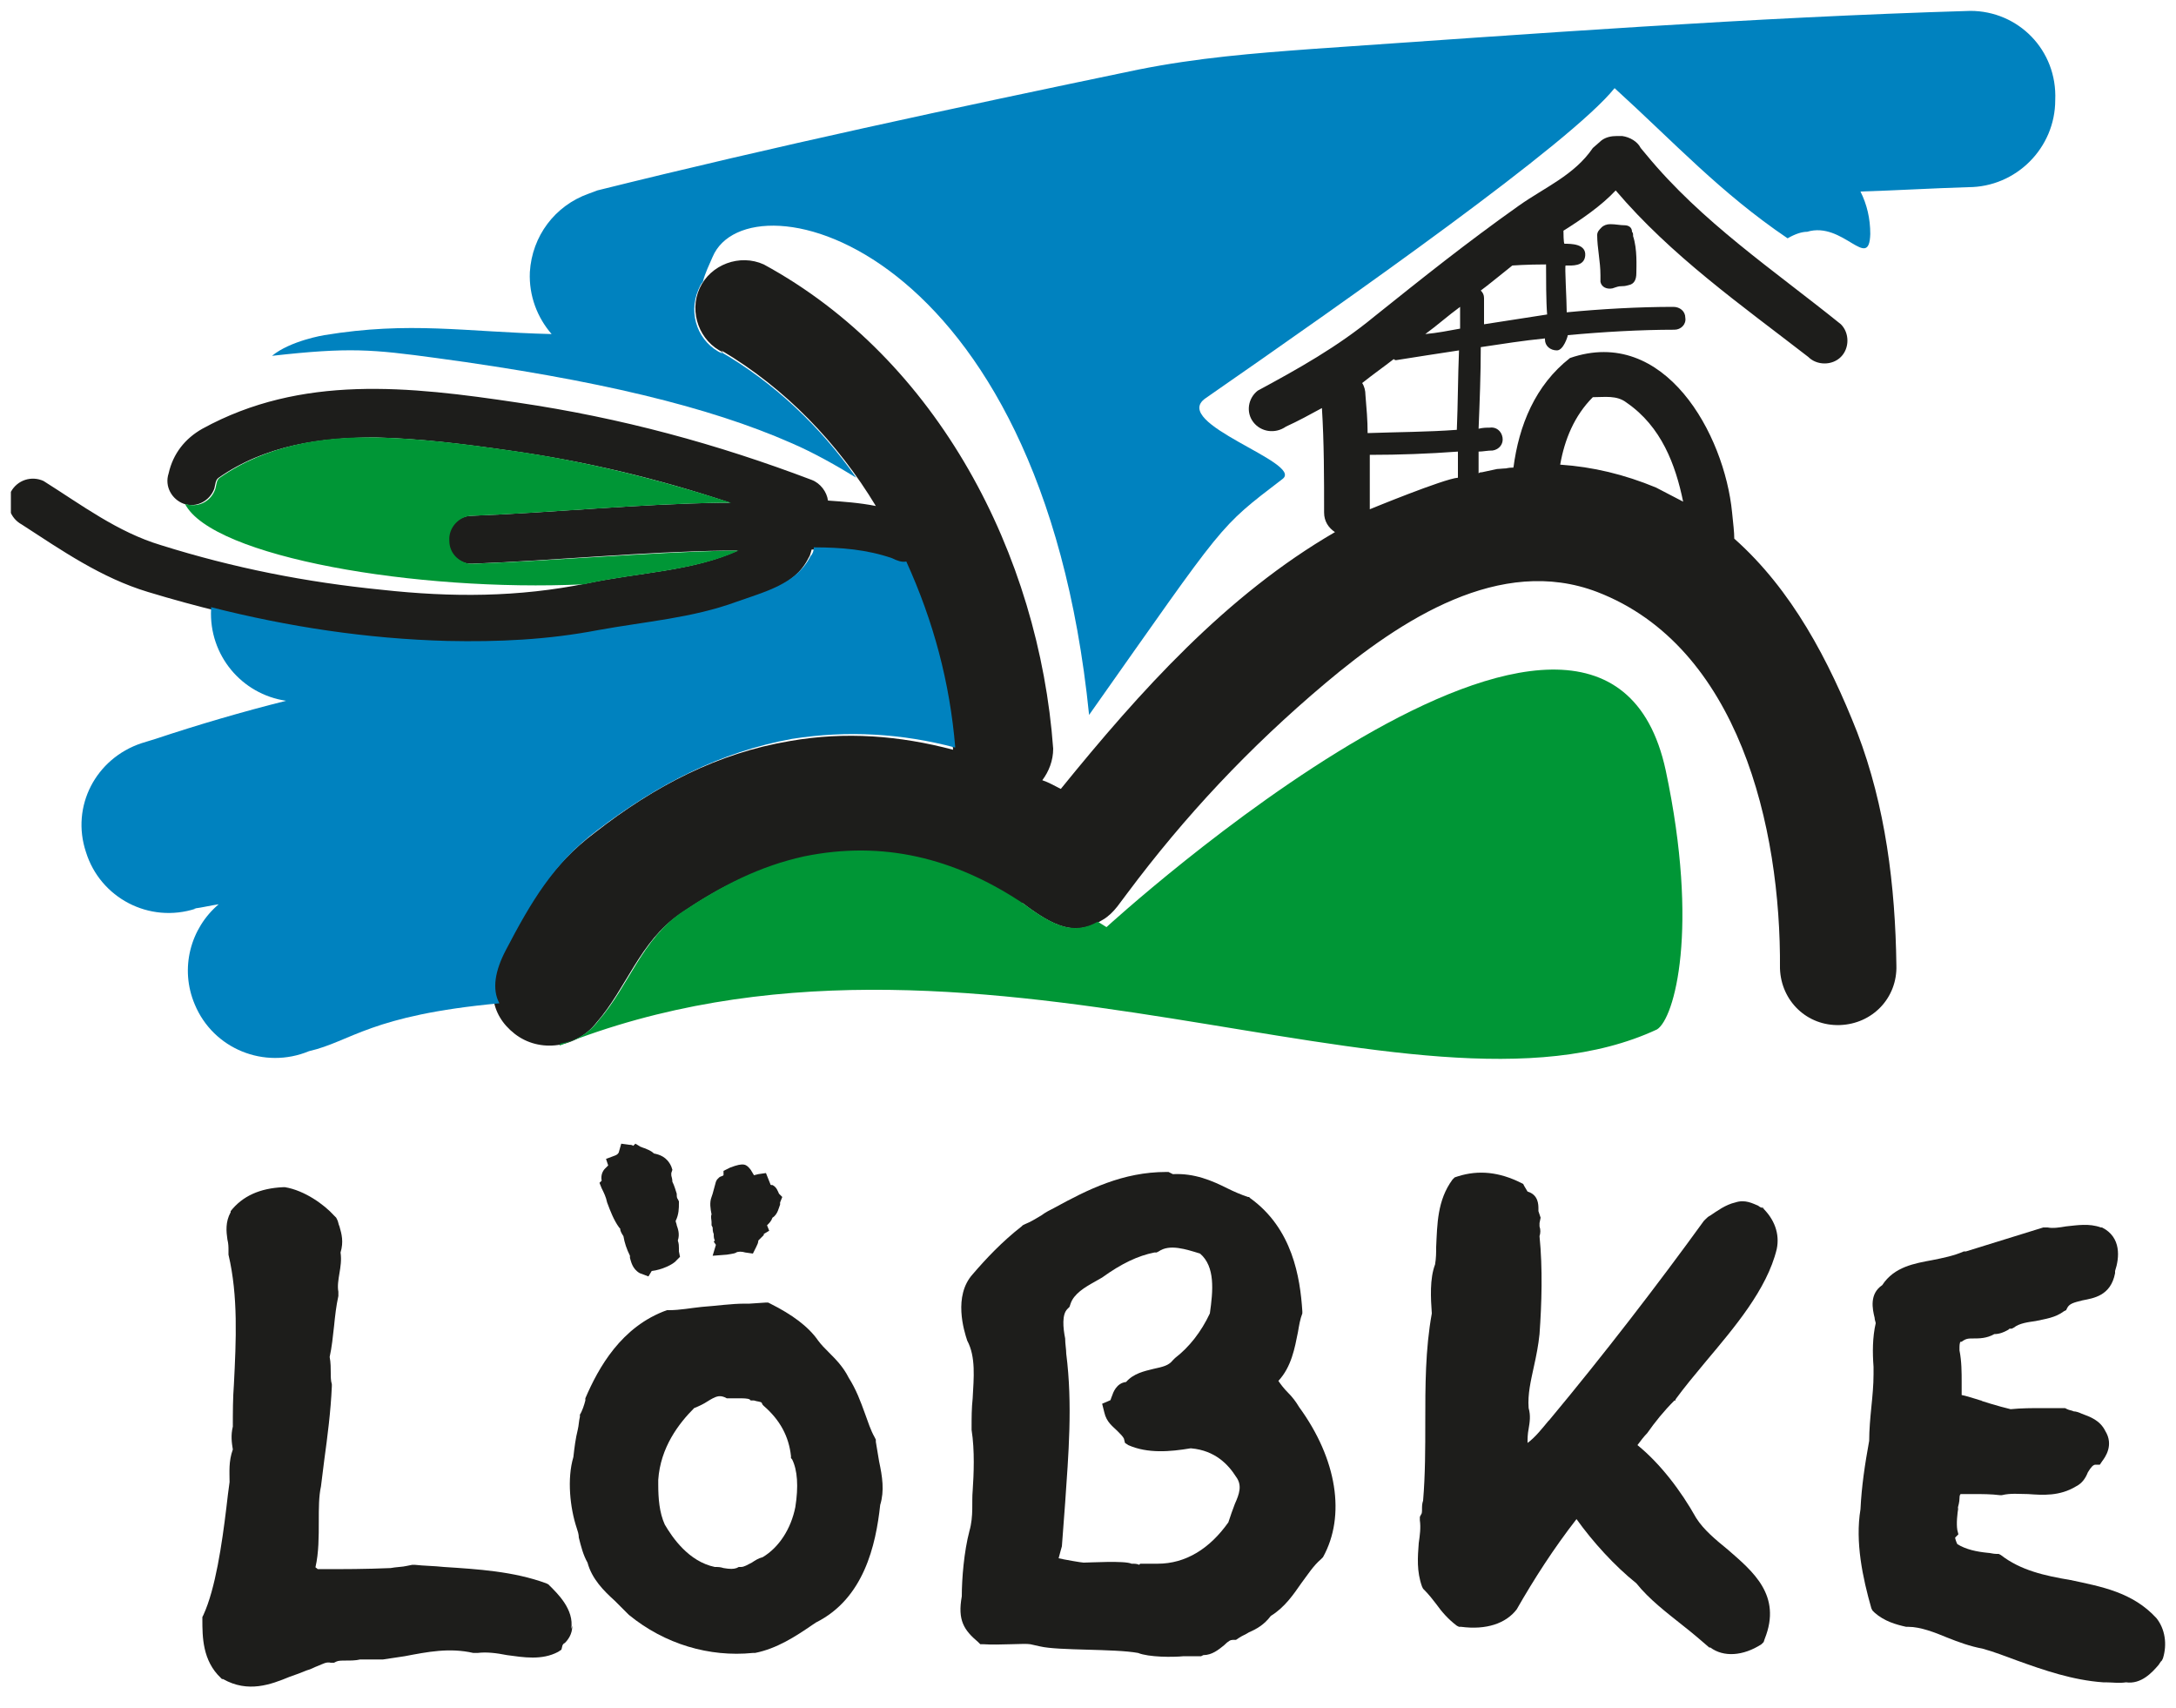
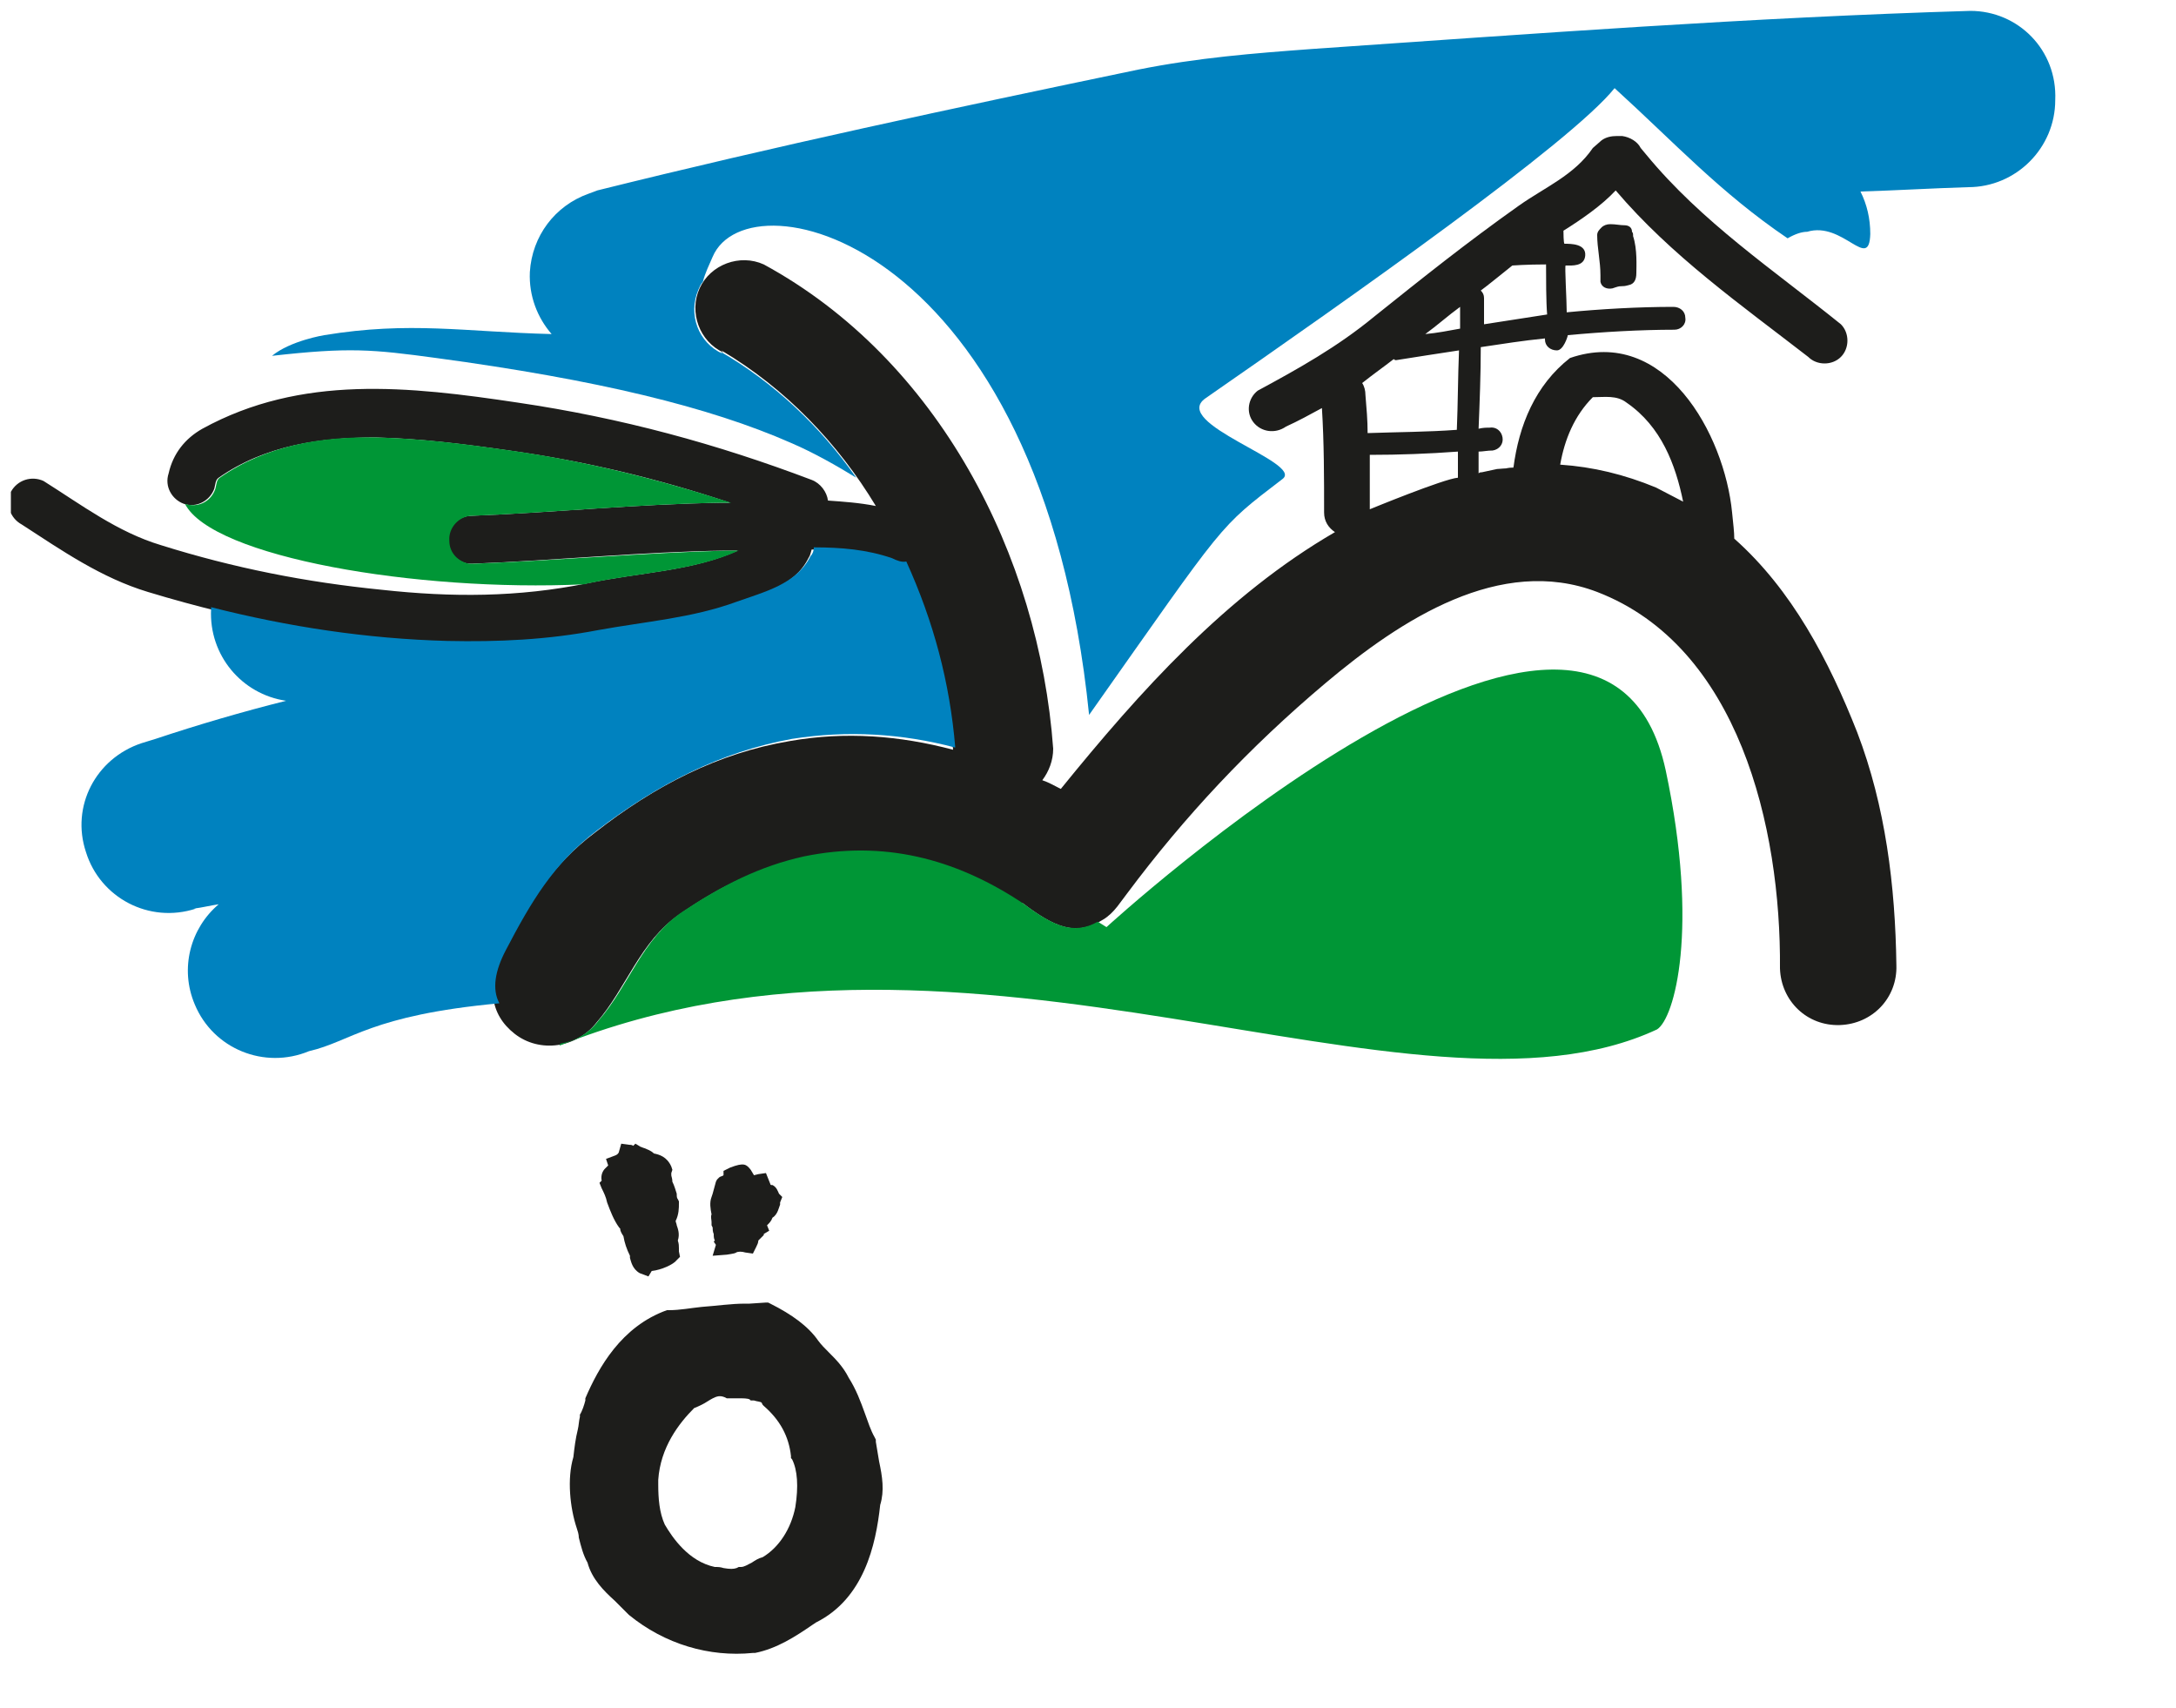
<svg xmlns="http://www.w3.org/2000/svg" xmlns:xlink="http://www.w3.org/1999/xlink" version="1.1" id="Ebene_1" x="0px" y="0px" viewBox="0 0 200 157" style="enable-background:new 0 0 200 157;" xml:space="preserve">
  <style type="text/css">
	.st0{clip-path:url(#SVGID_2_);fill:#1D1D1B;}
	.st1{fill:#1D1D1B;}
	.st2{clip-path:url(#SVGID_4_);fill:#1D1D1B;}
	.st3{fill:#009636;}
	.st4{fill:#0082BF;}
</style>
  <g>
    <g>
      <defs>
-         <rect id="SVGID_1_" x="1" y="1" width="198" height="154" />
-       </defs>
+         </defs>
      <clipPath id="SVGID_2_">
        <use xlink:href="#SVGID_1_" style="overflow:visible;" />
      </clipPath>
      <path class="st0" d="M113.5,138.2c-0.2,0.5-0.4,1.1-0.6,1.7c-1.7,2.4-3.9,3.8-6.5,3.8l-1.6,0l-0.1,0.1c-0.2-0.1-0.4-0.1-0.7-0.1    c-0.6-0.3-3.9-0.1-4.4-0.1c-0.2,0-1.9-0.3-2.3-0.4c0.1-0.4,0.3-1.1,0.3-1.1l0.3-4c0.3-4.4,0.7-9,0.1-13.7c0-0.4-0.1-0.9-0.1-1.4    c-0.2-1-0.3-2.2,0.2-2.7l0.2-0.2l0.1-0.3c0.3-0.9,1.3-1.5,2.2-2c0.2-0.1,0.5-0.3,0.7-0.4c1.8-1.3,3.3-2,4.8-2.3l0.2,0l0.2-0.1    c1-0.7,2.5-0.2,3.8,0.2c1.4,1.2,1.2,3.4,0.9,5.5c-0.8,1.7-1.9,3.1-3.2,4.1l-0.1,0.1l-0.1,0.1c-0.4,0.5-0.9,0.6-1.8,0.8    c-0.8,0.2-1.8,0.4-2.5,1.2c-0.9,0.1-1.2,1-1.3,1.3c-0.1,0.2-0.1,0.4-0.2,0.4l-0.7,0.3l0.2,0.8c0.2,0.9,0.8,1.3,1.2,1.7    c0.3,0.3,0.5,0.5,0.6,0.7l0.1,0.4l0.3,0.2c1.8,0.8,3.9,0.6,5.7,0.3l0.1,0c2.2,0.2,3.4,1.5,4.1,2.6    C114.2,136.5,113.9,137.3,113.5,138.2L113.5,138.2z M119.4,129.3c-0.3-0.5-0.6-0.9-1-1.3c-0.4-0.4-0.7-0.8-0.9-1.1    c1.2-1.3,1.5-3,1.8-4.5c0.1-0.6,0.2-1.2,0.4-1.7l0-0.1l0-0.1c-0.2-3.1-0.9-7.6-4.8-10.4l-0.1-0.1l-0.1,0c-0.6-0.2-1.3-0.5-1.9-0.8    c-1.4-0.7-3-1.4-5-1.3l-0.2-0.1l-0.2-0.1h-0.2c-4,0-7.2,1.6-10.3,3.3c-0.4,0.2-0.8,0.4-1.2,0.7c-0.5,0.3-1,0.6-1.5,0.8l-0.2,0.1    l-0.1,0.1c-1.8,1.4-3.3,3-4.5,4.4c-1.8,2-0.8,5.2-0.5,6.1l0,0l0,0c0.8,1.5,0.6,3.4,0.5,5.3c-0.1,0.9-0.1,1.8-0.1,2.7l0,0.1l0,0.1    c0.3,1.9,0.2,4.1,0.1,5.6c-0.1,1,0.1,2.3-0.3,3.7c-0.5,1.9-0.7,4.4-0.7,6c-0.4,2.2,0.2,3.1,1.5,4.2l0.2,0.2l0.3,0    c1.4,0.1,3.8-0.1,4.3,0c0,0,0.9,0.2,0.9,0.2c1.7,0.4,6.8,0.2,9,0.6c1,0.4,3.2,0.4,4.2,0.3c0.5,0,0.9,0,1.3,0l0.3,0l0.2-0.1    c0.8,0,1.4-0.5,1.9-0.9c0.4-0.4,0.6-0.5,0.8-0.5l0.3,0l0.3-0.2c0.3-0.2,0.6-0.3,0.9-0.5c0.7-0.3,1.4-0.7,2-1.5    c1.3-0.8,2.1-2,2.8-3c0.6-0.8,1.1-1.6,1.8-2.2l0.1-0.1l0.1-0.1C123.7,139.3,122.9,134.1,119.4,129.3L119.4,129.3z" />
-       <path class="st0" d="M52.5,149.7c0.3-1.8-1.3-3.3-2-4l-0.1-0.1l-0.2-0.1c-3-1.1-6.3-1.3-9.4-1.5c-0.9-0.1-1.8-0.1-2.7-0.2l-0.1,0    c0,0-0.1,0-0.1,0l-0.5,0.1c-0.4,0.1-1,0.1-1.5,0.2c-2.4,0.1-4.1,0.1-6.7,0.1c0,0-0.1-0.1-0.1-0.1c0,0-0.1,0-0.1-0.1    c0.3-1.3,0.3-2.8,0.3-4.2c0-1.2,0-2.3,0.2-3.2c0,0,0.3-2.4,0.3-2.4c0.3-2.2,0.6-4.5,0.7-6.8l0-0.1l0-0.1c-0.1-0.3-0.1-0.7-0.1-1    c0-0.4,0-1-0.1-1.5c0.2-0.9,0.3-1.9,0.4-2.8c0.1-1,0.2-1.9,0.4-2.8l0-0.2l0-0.2c-0.1-0.5,0-1.1,0.1-1.7c0.1-0.6,0.2-1.2,0.1-1.9    c0.3-1,0.1-1.7-0.1-2.4c-0.1-0.2-0.1-0.4-0.2-0.6l-0.1-0.2l-0.2-0.2c-0.9-1-2.7-2.3-4.5-2.6l-0.1,0l-0.1,0    c-2.1,0.1-3.7,0.8-4.8,2.2l0,0l0,0.1c-0.5,0.9-0.4,1.8-0.3,2.5c0.1,0.4,0.1,0.7,0.1,1l0,0.2l0,0.2c0.9,3.8,0.7,7.9,0.5,11.9    c-0.1,1.3-0.1,2.6-0.1,3.9c-0.2,0.8-0.1,1.5,0,2.1c-0.4,1.1-0.3,2.1-0.3,3c-0.1,0.7-0.2,1.5-0.3,2.4c-0.4,3.3-1,7.4-2.1,9.8    l-0.1,0.2l0,0.2c0,1.6,0,3.8,1.7,5.4l0.1,0.1l0.1,0c2.3,1.3,4.4,0.5,6.1-0.2c0.6-0.2,1.1-0.4,1.6-0.6c0.4-0.1,0.7-0.3,1-0.4    c0.5-0.2,0.8-0.4,1.2-0.3l0.3,0l0.2-0.1c0.2-0.1,0.5-0.1,0.9-0.1c0.4,0,0.9,0,1.3-0.1c0.3,0,0.6,0,0.8,0c0.4,0,0.7,0,1.1,0l0.1,0    l0.1,0c0.7-0.1,1.3-0.2,2-0.3c2.1-0.4,4.1-0.8,6.3-0.3l0.2,0l0.2,0c0.8-0.1,1.7,0,2.7,0.2c1.5,0.2,3.2,0.5,4.7-0.3l0.3-0.2    l0.1-0.4c0,0,0.1-0.2,0.2-0.2c0.3-0.3,0.7-0.8,0.7-1.6L52.5,149.7L52.5,149.7z" />
      <path class="st0" d="M193.2,112.8L193.2,112.8l-0.1,0c-1.1-0.4-2.2-0.2-3.2-0.1c-0.6,0.1-1.2,0.2-1.7,0.1l-0.2,0l-0.2,0l-7.1,2.2    l-0.1,0l-0.1,0c-0.9,0.4-1.9,0.6-2.9,0.8c-1.6,0.3-3.5,0.6-4.6,2.3c-1.2,0.8-0.9,2.2-0.7,3c0,0.2,0.1,0.4,0.1,0.5    c-0.3,1.3-0.3,2.7-0.2,4l0,0.7c0,1-0.1,2-0.2,3c-0.1,1-0.2,2.1-0.2,3.1c-0.4,2.2-0.7,4.2-0.8,6.3c-0.5,3,0.2,6.3,1,9.1l0.1,0.2    l0.2,0.2c0.9,0.8,2,1.1,2.9,1.3l0.1,0l0.1,0c1.1,0,2.4,0.5,3.6,1c1,0.4,2.1,0.8,3.2,1c1.1,0.3,2.1,0.7,3.2,1.1    c2.5,0.9,5.1,1.8,7.9,2l0.2,0c0.6,0,1.3,0.1,1.9,0c1.4,0.2,2.4-0.9,3-1.6l0.2-0.3l0.1-0.1c0,0,0.1-0.2,0.1-0.2    c0.4-1.3,0.2-2.7-0.6-3.7c-2.2-2.4-5.1-2.9-7.9-3.5c-2.4-0.4-4.6-0.9-6.4-2.3l-0.2-0.1l-0.2,0c-0.3,0-0.6-0.1-0.8-0.1    c-1-0.1-2-0.3-2.8-0.8c-0.1-0.2-0.2-0.5-0.2-0.6l0.3-0.3l-0.1-0.4c-0.1-0.6,0-1.5,0.1-2.1l-0.1,0.2c0.1-0.3,0.2-0.7,0.2-1    c0-0.1,0-0.3,0.1-0.4c0.4,0,0.8,0,1.2,0c0.8,0,1.6,0,2.4,0.1l0.1,0l0.1,0c0.8-0.2,1.6-0.1,2.4-0.1c1.4,0.1,2.9,0.2,4.4-0.7    c0.6-0.3,0.9-0.8,1.1-1.3c0.3-0.5,0.5-0.7,0.7-0.7l0.4,0l0.2-0.3c0.3-0.4,1.1-1.5,0.3-2.8c-0.5-1-1.4-1.3-2.2-1.6    c-0.2-0.1-0.5-0.2-0.7-0.2c-0.2-0.1-0.4-0.1-0.6-0.2l-0.2-0.1l-0.2,0c-0.7,0-1.3,0-1.9,0c-0.9,0-1.9,0-2.9,0.1    c-0.9-0.2-3.2-0.9-2.7-0.8c0.5,0.2-1.2-0.4-1.8-0.5l0-1.1c0-1,0-2-0.2-3c0-0.1,0-0.2,0-0.2c0-0.2,0-0.5,0.1-0.6l0.1,0    c0.4-0.3,0.6-0.3,1.1-0.3c0.5,0,1.2,0,1.9-0.4c0.5,0,0.9-0.2,1.1-0.3c0.2-0.1,0.2-0.1,0.3-0.2l0.2,0l0.2-0.1    c0.5-0.4,1.3-0.5,2-0.6c0.9-0.2,1.8-0.3,2.6-0.9l0.2-0.1l0.1-0.2c0.2-0.4,0.6-0.5,1.4-0.7c1-0.2,2.6-0.4,3-2.5c0-0.1,0-0.2,0-0.2    C194.8,115.6,195,113.7,193.2,112.8L193.2,112.8z" />
    </g>
-     <path class="st1" d="M162.2,111.1L162,111c-0.1,0-0.3-0.1-0.4-0.2c-0.5-0.2-1.2-0.6-2.1-0.3c-0.9,0.2-1.7,0.8-2.3,1.2   c-0.2,0.1-0.3,0.2-0.4,0.3l-0.1,0.1l-0.1,0.1c-4.2,5.8-9.2,12.3-14.2,18.3l0,0c-0.1,0.1-0.1,0.1-0.1,0.1c-0.5,0.6-1.2,1.5-1.9,2   c0-0.4,0-0.8,0.1-1.3c0.1-0.6,0.2-1.2,0-1.9c-0.1-1.3,0.2-2.5,0.5-3.9c0.2-0.9,0.4-1.9,0.5-2.9c0.2-2.8,0.3-6,0-9   c0.1-0.3,0.1-0.6,0-0.9c0-0.1,0-0.2,0-0.3l0.1-0.5l-0.2-0.6c0-0.1,0-0.2,0-0.2c0-0.4,0-1.3-1-1.6l-0.3-0.5l-0.1-0.2l-0.2-0.1   c-2-1-3.9-1.2-5.8-0.6l-0.3,0.1l-0.2,0.2c-1.4,1.9-1.4,4.1-1.5,6.2c0,0.5,0,1-0.1,1.6c-0.5,1.3-0.4,3.1-0.3,4.5   c-0.6,3.3-0.6,6.7-0.6,10c0,2.4,0,4.8-0.2,7.2c-0.1,0.3-0.1,0.5-0.1,0.8c0,0.2,0,0.4-0.1,0.5l-0.1,0.2l0,0.3c0.1,0.7,0,1.4-0.1,2.1   c-0.1,1.3-0.2,2.6,0.3,4l0.1,0.2l0.1,0.1c0.4,0.4,0.8,0.9,1.1,1.3c0.5,0.7,1.1,1.4,1.9,2l0.2,0.1l0.2,0c2.3,0.3,4.1-0.3,5.1-1.6   l0,0l0,0c1.6-2.8,3.4-5.6,5.5-8.3c1.5,2.1,3.5,4.3,5.5,5.9c1.2,1.5,2.8,2.7,4.3,3.9c0.9,0.7,1.7,1.4,2.4,2l0,0l0.1,0   c1.2,0.9,3,0.8,4.7-0.3l0.2-0.2l0.1-0.3c1.6-4-1.1-6.2-3.4-8.2c-1.1-0.9-2.2-1.8-2.9-2.9c-1.4-2.5-3.3-5-5.4-6.7   c0.3-0.4,0.6-0.8,0.9-1.1c0.7-1,1.5-2,2.5-3l0.1,0l0-0.1c0.8-1.1,1.8-2.3,2.8-3.5c2.6-3.1,5.6-6.6,6.5-10.3   c0.3-1.4-0.2-2.8-1.4-3.9L162.2,111.1L162.2,111.1z" />
    <path class="st1" d="M70.1,143.1c-0.4,0.1-0.7,0.3-1,0.5c-0.4,0.2-0.7,0.4-1,0.4l-0.2,0l-0.2,0.1c-0.3,0.1-0.6,0.1-1.2,0   c-0.3-0.1-0.5-0.1-0.8-0.1c-2.4-0.5-3.9-2.7-4.6-3.9c-0.5-1.1-0.6-2.4-0.6-3.7l0-0.4c0.2-3,1.9-5.2,3.3-6.6   c0.5-0.2,0.9-0.4,1.2-0.6c0.8-0.5,1.1-0.6,1.6-0.4l0.2,0.1l0.2,0c0.3,0,0.6,0,0.9,0c0.4,0,0.8,0,1,0.1l0.1,0.1l0.1,0   c0.1,0,0.1,0,0.2,0c0.3,0.1,0.6,0.1,0.7,0.2l0.1,0.2l0.1,0.1c1.5,1.3,2.3,2.8,2.5,4.6l0,0.2l0.1,0.1c0.5,1,0.6,2.5,0.3,4.4   C72.7,140.5,71.6,142.2,70.1,143.1L70.1,143.1z M80.8,134.3c-0.1-0.6-0.2-1.2-0.3-1.8l0-0.2l-0.1-0.2c-0.4-0.7-0.6-1.4-0.9-2.2   c-0.4-1.1-0.8-2.2-1.5-3.3c-0.5-1-1.2-1.7-1.8-2.3c-0.4-0.4-0.7-0.7-1-1.1c-0.9-1.3-2.4-2.4-4.4-3.4l-0.2-0.1c0,0-0.2,0-0.2,0   l-1.5,0.1l-0.4,0c-1.3,0-2.6,0.2-4,0.3c-1,0.1-2,0.3-3,0.3l-0.1,0l-0.1,0c-4.2,1.5-6.3,5.3-7.5,8.1l0,0.1l0,0.1   c-0.1,0.4-0.3,1-0.5,1.3l0,0.1l0,0.1c-0.1,0.4-0.1,0.8-0.2,1.2c-0.2,0.8-0.3,1.6-0.4,2.5c-0.6,2-0.3,4.7,0.3,6.5   c0.1,0.3,0.2,0.6,0.2,0.9c0.2,0.8,0.4,1.6,0.8,2.3c0.4,1.5,1.5,2.6,2.5,3.5c0.4,0.4,0.8,0.8,1.1,1.1l0.1,0.1l0.1,0.1   c3.3,2.7,7.4,3.9,11.4,3.5l0.1,0l0.1,0c2-0.4,3.7-1.5,5.3-2.6l0.3-0.2c4.4-2.2,5.5-7.1,5.9-10.8C81.3,137,81.1,135.7,80.8,134.3   L80.8,134.3z" />
    <path class="st1" d="M55.3,109.2c0.2,0.4,0.4,0.8,0.5,1.3c0.3,0.8,0.6,1.6,1.1,2.3l0.1,0.1c0,0.2,0.1,0.4,0.3,0.7   c0.1,0.6,0.3,1.2,0.6,1.8l0,0l0,0c0,0,0,0.1,0,0.2c0.1,0.3,0.2,1,0.9,1.4l0.8,0.3l0.3-0.5c0.9-0.1,2-0.6,2.3-1l0.3-0.3l-0.1-0.5   c0-0.1,0-0.2,0-0.3c0-0.2,0-0.4-0.1-0.7c0.2-0.6,0-1.1-0.1-1.4c0-0.1-0.1-0.3-0.1-0.4c0.3-0.6,0.3-1.2,0.3-1.6l0-0.2l-0.1-0.2   c-0.1-0.1-0.1-0.3-0.1-0.5c-0.1-0.3-0.2-0.7-0.4-1.1c0-0.3-0.1-0.5-0.1-0.6c0,0,0-0.1,0-0.1c0,0,0,0,0-0.1l0.1-0.3l-0.1-0.3   c-0.4-0.9-1.1-1.1-1.6-1.2c-0.3-0.3-0.7-0.4-0.9-0.5c-0.1,0-0.2-0.1-0.3-0.1l-0.5-0.3l-0.2,0.2c-0.1-0.1-0.3-0.1-0.4-0.1l-0.7-0.1   l-0.2,0.7c0,0.1-0.1,0.3-0.4,0.4l-0.8,0.3l0.2,0.6c0,0,0,0,0,0c-0.1,0.1-0.2,0.2-0.3,0.3c-0.2,0.2-0.4,0.6-0.3,1.1l-0.2,0.2   L55.3,109.2L55.3,109.2z" />
    <path class="st1" d="M65.4,112.3l0,0.3l0.1,0.2c0,0,0,0,0,0c0,0.1,0,0.4,0.1,0.6c0,0.2,0,0.4,0.1,0.6l-0.1,0.1l0.2,0.3l-0.3,1   l1.3-0.1c0.6-0.1,0.8-0.1,1-0.3l-0.1,0.1c0.1-0.1,0.5-0.1,0.8,0l0.7,0.1c0,0,0.3-0.6,0.3-0.6c0.1-0.2,0.2-0.4,0.2-0.6   c0.2-0.2,0.4-0.4,0.5-0.5c0,0,0,0,0-0.1l0.5-0.3l-0.2-0.5c0,0,0,0,0.1-0.1c0.1-0.1,0.3-0.3,0.4-0.6c0.5-0.3,0.6-1,0.7-1.2   c0-0.1,0-0.2,0-0.2l0.2-0.5l-0.3-0.3c0,0,0,0,0,0c-0.1-0.2-0.2-0.6-0.6-0.8c0,0-0.1,0-0.1,0c0,0-0.1,0-0.1-0.1l-0.4-1l-0.7,0.1   c0,0-0.4,0.1-0.4,0.1c0,0-0.3-0.5-0.3-0.5c-0.4-0.5-0.6-0.7-1.9-0.2l-0.6,0.3l0,0.4c-0.1,0.1-0.3,0.1-0.4,0.2l-0.2,0.2l-0.1,0.2   c-0.1,0.4-0.2,0.7-0.3,1.1l-0.1,0.3c-0.2,0.5-0.1,1.1,0,1.6C65.3,111.8,65.4,112.1,65.4,112.3L65.4,112.3z" />
    <path class="st1" d="M143.1,42.7l-2.9,0.1c-0.8,0.1-1.5,0.2-2.3,0.3" />
    <path class="st1" d="M149.3,20.7c-0.4,0-0.8-0.1-1.3-0.1c-0.3,0-0.6,0.1-0.8,0.3c-0.2,0.2-0.4,0.4-0.4,0.7c0,1.2,0.3,2.4,0.3,3.7   l0,0.4c0,0.1,0,0.2,0,0.2c0.1,0.5,0.6,0.7,1.1,0.6l0.3-0.1c0.6-0.2,0.5,0,1.2-0.2c0.5-0.1,0.7-0.5,0.7-1.1c0-0.6,0.1-2.2-0.3-3.4   c0,0,0-0.1,0-0.1c0,0.1,0,0.1,0,0.1c0-0.2,0-0.3-0.1-0.4c0,0,0-0.1,0-0.1c0,0,0,0.1,0,0.1C150,20.9,149.7,20.7,149.3,20.7   L149.3,20.7z" />
    <g>
      <defs>
        <rect id="SVGID_3_" x="1" y="1" width="198" height="154" />
      </defs>
      <clipPath id="SVGID_4_">
        <use xlink:href="#SVGID_3_" style="overflow:visible;" />
      </clipPath>
-       <path class="st2" d="M150.1,21.1C150.1,21.1,150.1,21.1,150.1,21.1L150.1,21.1L150.1,21.1z" />
      <path class="st2" d="M146.4,36.5c1.1,0,2.2-0.2,3.1,0.5c3.2,2.2,4.5,5.7,5.2,9.1l-2.5-1.3c-2.9-1.2-5.8-1.9-8.8-2.1    C143.8,40.4,144.7,38.2,146.4,36.5L146.4,36.5z M125.9,46.8c0-1.7,0-3.3,0-5c2.7,0,5.4-0.1,8.1-0.3c0,0.8,0,1.6,0,2.4    C132.7,44,125.9,46.8,125.9,46.8L125.9,46.8z M128.1,33c0,0,0.1,0.1,0.2,0.1c1.9-0.3,3.8-0.6,5.8-0.9c-0.1,2.4-0.1,4.9-0.2,7.3    c-2.7,0.2-5.4,0.2-8.2,0.3c0-1.2-0.1-2.3-0.2-3.5c0-0.4-0.1-0.8-0.3-1.1C126.2,34.4,127.2,33.7,128.1,33L128.1,33z M134.2,28.2    c0,0.7,0,1.3,0,2c-1.1,0.2-2.1,0.4-3.2,0.5C132.1,29.9,133.1,29,134.2,28.2L134.2,28.2z M139,24.4c0,0,1.3-0.1,3.1-0.1    c0,1.1,0,3.5,0.1,4.6c-2,0.3-3.8,0.6-5.8,0.9c0-0.8,0-1.6,0-2.4c0-0.3-0.1-0.5-0.3-0.7C136.4,26.5,139,24.4,139,24.4L139,24.4z     M170.7,67.3c-2.6-6.6-6-13.1-11.3-17.8c0-0.6-0.1-1.4-0.2-2.4c-0.7-7.2-6.2-17.2-14.9-14.2c-3.2,2.5-4.7,6.2-5.2,10.1l-1.5,0.1    l-1.4,0.3c-0.1,0-0.2,0-0.3,0.1c0-0.7,0-1.3,0-2c0.4,0,0.8-0.1,1.3-0.1c0.6-0.1,1-0.6,0.9-1.2c-0.1-0.6-0.6-1-1.2-0.9    c-0.3,0-0.6,0-1,0.1c0.1-2.5,0.2-5,0.2-7.5c2-0.3,3.9-0.6,5.9-0.8c0,0,0,0.1,0,0.1c0,0.6,0.5,1,1.1,1c0.6,0,1-1.3,1-1.4    c3.2-0.3,6.7-0.5,9.8-0.5c0.6,0,1.1-0.5,1-1.1c0-0.6-0.5-1-1.1-1c-3.2,0-6.7,0.2-9.8,0.5c0-1.1-0.2-4.3-0.1-4.3    c0.6,0,1.7,0.1,1.8-0.9c0.1-1.1-1.3-1.1-1.9-1.1c-0.1,0-0.1-1.1-0.1-1.2c1.6-1,3.5-2.3,4.8-3.7c5.1,6,11.5,10.5,17.7,15.3    c0.8,0.8,2.2,0.8,3,0c0.8-0.8,0.8-2.2,0-3c-6.2-5-12.8-9.4-17.9-15.6l-0.5-0.6c-0.3-0.6-1-1-1.7-1.1l-0.5,0c-0.5,0-1,0.1-1.4,0.4    l-0.8,0.7c-1.7,2.5-4.4,3.6-6.8,5.3c-4.8,3.4-8.8,6.6-13.3,10.2c-3.4,2.8-7,4.8-10.7,6.8c-0.9,0.7-1.1,2-0.4,2.9    c0.7,0.9,2,1.1,3,0.4c1.1-0.5,2.2-1.1,3.3-1.7c0.2,3.2,0.2,6.4,0.2,9.6c0,0.8,0.4,1.4,1,1.8c-10,5.8-17.9,14.6-25.2,23.6    c-0.6-0.3-1.1-0.6-1.7-0.8c0.6-0.8,1-1.8,1-2.9C95.5,51,86.2,33,70.2,24.3c-2.2-1-4.9,0-5.9,2.2c-1,2.2,0,4.9,2.2,5.9    c-0.1-0.1-0.1-0.1-0.2-0.2c5.9,3.5,10.7,8.5,14.2,14.3c-1.5-0.3-3-0.4-4.4-0.5c-0.1-0.8-0.7-1.6-1.5-1.9c-8.7-3.3-17.5-5.7-27-7.1    c-10-1.5-19.9-2.6-29,2.4c-1.6,0.9-2.7,2.3-3.1,4.1c-0.4,1.2,0.3,2.4,1.4,2.8c1.2,0.4,2.4-0.3,2.8-1.4c0.1-0.4,0.1-0.8,0.4-1    c4.3-3,9.4-3.7,14.4-3.7c4.1,0.1,8.1,0.6,12.3,1.2c7.1,1,13.7,2.6,20.3,4.8c-0.2,0-0.4,0-0.7,0c-7.7,0.1-15.4,0.9-23.1,1.2    c-1.2,0-2.2,1.1-2.1,2.3c0,1.1,0.8,1.9,1.8,2.1c0.2,0,0.3,0,0.5,0c7.7-0.3,15.5-1.1,23.2-1.2c0.4,0,0.8,0,1.1,0    c-4.2,1.9-9.1,2-13.8,3c-6.4,1.3-12.5,1.3-18.9,0.6c-7-0.7-13.6-2-20.3-4.1c-4-1.2-7.3-3.7-10.8-5.9c-1.1-0.5-2.4-0.1-3,1    c-0.5,1.1-0.1,2.4,1,3c3.7,2.4,7.3,4.9,11.6,6.2c8.9,2.7,18,4.4,27.3,4.7c4.7,0.1,9.2-0.2,13.9-1c4.4-0.8,8.6-1.1,12.7-2.6    c2.5-0.9,5.5-1.6,6.8-4.2c0.2-0.3,0.2-0.5,0.3-0.8c2.4,0,4.8,0.3,7.2,1c0.4,0.1,0.9,0.4,1.3,0.3c2.5,5.5,4,11.1,4.5,17.1    c-4.9-1.3-9.9-1.7-15-0.8c-6.6,1.1-12.4,4.1-17.9,8.4c-4,3-6.1,6.5-8.4,11c-1.6,3-1.3,5.7,1,7.5c2.3,1.8,5.7,1.3,7.5-1    c2.8-3.2,4-7.5,7.7-10c3.6-2.5,7.1-4.2,11.2-5.1c7.3-1.5,13.8,0.2,19.8,4.1L94,83c2.9,2.2,4.9,3.1,7.4,1.5    c0.5-0.3,0.9-0.7,1.3-1.2l0.9-1.2c5.3-7.1,11.2-13.4,18.2-19.3c7-5.9,16.1-11.8,25-8.4c13,5,16.9,21.6,16.8,34.6    c0.1,3,2.5,5.3,5.5,5.2c3-0.1,5.3-2.5,5.2-5.5C174.2,81.4,173.3,74.1,170.7,67.3L170.7,67.3z" />
    </g>
    <path class="st3" d="M67.9,50.6c-0.4,0-0.8,0-1.1,0c-7.7,0.2-15.5,0.9-23.2,1.2c-0.2,0-0.3,0-0.5,0c-1-0.2-1.8-1-1.8-2.1   c-0.1-1.2,0.9-2.3,2.1-2.3c7.7-0.3,15.4-1.1,23.1-1.2c0.2,0,0.4,0,0.7,0c-6.5-2.1-13.2-3.8-20.3-4.8c-4.2-0.6-8.1-1.1-12.3-1.2   c-5-0.1-10.1,0.7-14.4,3.7c-0.3,0.2-0.3,0.6-0.4,1c-0.4,1.2-1.6,1.8-2.8,1.4c0,0,0,0,0,0c2.5,4.9,21.3,8.1,36.6,7.4   c0.2,0,0.4-0.1,0.5-0.1C58.8,52.6,63.7,52.5,67.9,50.6L67.9,50.6z" />
    <path class="st4" d="M46.5,87.3c2.3-4.4,4.4-8,8.4-11c5.5-4.2,11.3-7.2,17.9-8.4c5.1-0.8,10.1-0.5,15,0.8c-0.5-6-2-11.6-4.5-17.1   c-0.4,0.1-0.9-0.1-1.3-0.3c-2.3-0.8-4.7-1-7.2-1c0,0.3-0.1,0.6-0.3,0.8c-1.3,2.6-4.3,3.3-6.8,4.2c-4.1,1.5-8.3,1.8-12.7,2.6   c-4.7,0.9-9.2,1.1-13.9,1c-7.4-0.2-14.6-1.3-21.7-3.1c0,0.1,0,0.1,0,0.2c-0.2,4.2,2.8,7.8,6.9,8.4c-4,1-8.1,2.2-12,3.5l-1.3,0.4   c-4.2,1.4-6.5,5.8-5.1,10c1.3,4.2,5.8,6.6,10.1,5.2l-0.2,0c0.8-0.1,1.6-0.3,2.3-0.4c-2.6,2.2-3.6,5.9-2.2,9.2   c1.7,4.1,6.4,6,10.5,4.3c3.9-0.9,5.6-3.3,17.5-4.4C45.2,90.9,45.5,89.2,46.5,87.3L46.5,87.3z" />
    <path class="st3" d="M101.7,85.2c-0.3-0.2-0.5-0.3-0.8-0.5C98.6,86,96.7,85,94,83l-0.3-0.2c-6-3.9-12.5-5.6-19.8-4.1   c-4.1,0.9-7.6,2.7-11.2,5.1c-3.7,2.5-4.9,6.8-7.7,10c-0.9,1.2-2.2,1.9-3.5,2.1c0,0.1-0.1,0.2-0.1,0.2c37.8-15.1,78.6,8.9,100.9-1.5   c1.6-1,3.9-9.2,0.8-23.8C147.2,43.5,101.7,85.2,101.7,85.2L101.7,85.2z" />
    <path class="st4" d="M181.1,1c-20.2,0.6-40.2,2.1-60.5,3.5c-5.4,0.4-10.5,0.8-16,1.9c-17.3,3.6-33.2,7-49.7,11.1l-0.8,0.3   c-3.1,1.1-5.2,3.9-5.4,7.2c-0.1,2.2,0.7,4.2,2,5.7c-8-0.2-13-1.2-20.9,0.1c0,0-3.1,0.5-4.8,1.9c7.1-0.8,9.2-0.6,15.1,0.2   c14.8,2,25.1,4.5,32.6,7.8c2.1,0.9,4.2,2.1,6,3.2c-3.3-4.7-7.5-8.7-12.5-11.6c0.1,0.1,0.1,0.1,0.2,0.2c-2.2-1-3.2-3.6-2.2-5.9   c0.1-0.2,0.2-0.5,0.4-0.7c0.2-0.8,0.6-1.6,0.9-2.3c3.3-7.8,30.2-1.5,34.6,42.1c12.7-18,11.8-17.1,17.8-21.7   c1.9-1.5-10.4-5.1-7.1-7.4c13.4-9.3,33.6-23.5,37.6-28.5c5.5,5,9.7,9.6,15.9,13.8c0.7-0.4,1.3-0.6,1.8-0.6c3.3-1,5.7,3.7,5.8,0.2   c0-1.4-0.3-2.7-0.9-3.9c3.3-0.1,6.6-0.3,9.9-0.4c4.4,0,8-3.6,8-8C189.1,4.6,185.5,1,181.1,1L181.1,1z" />
  </g>
</svg>